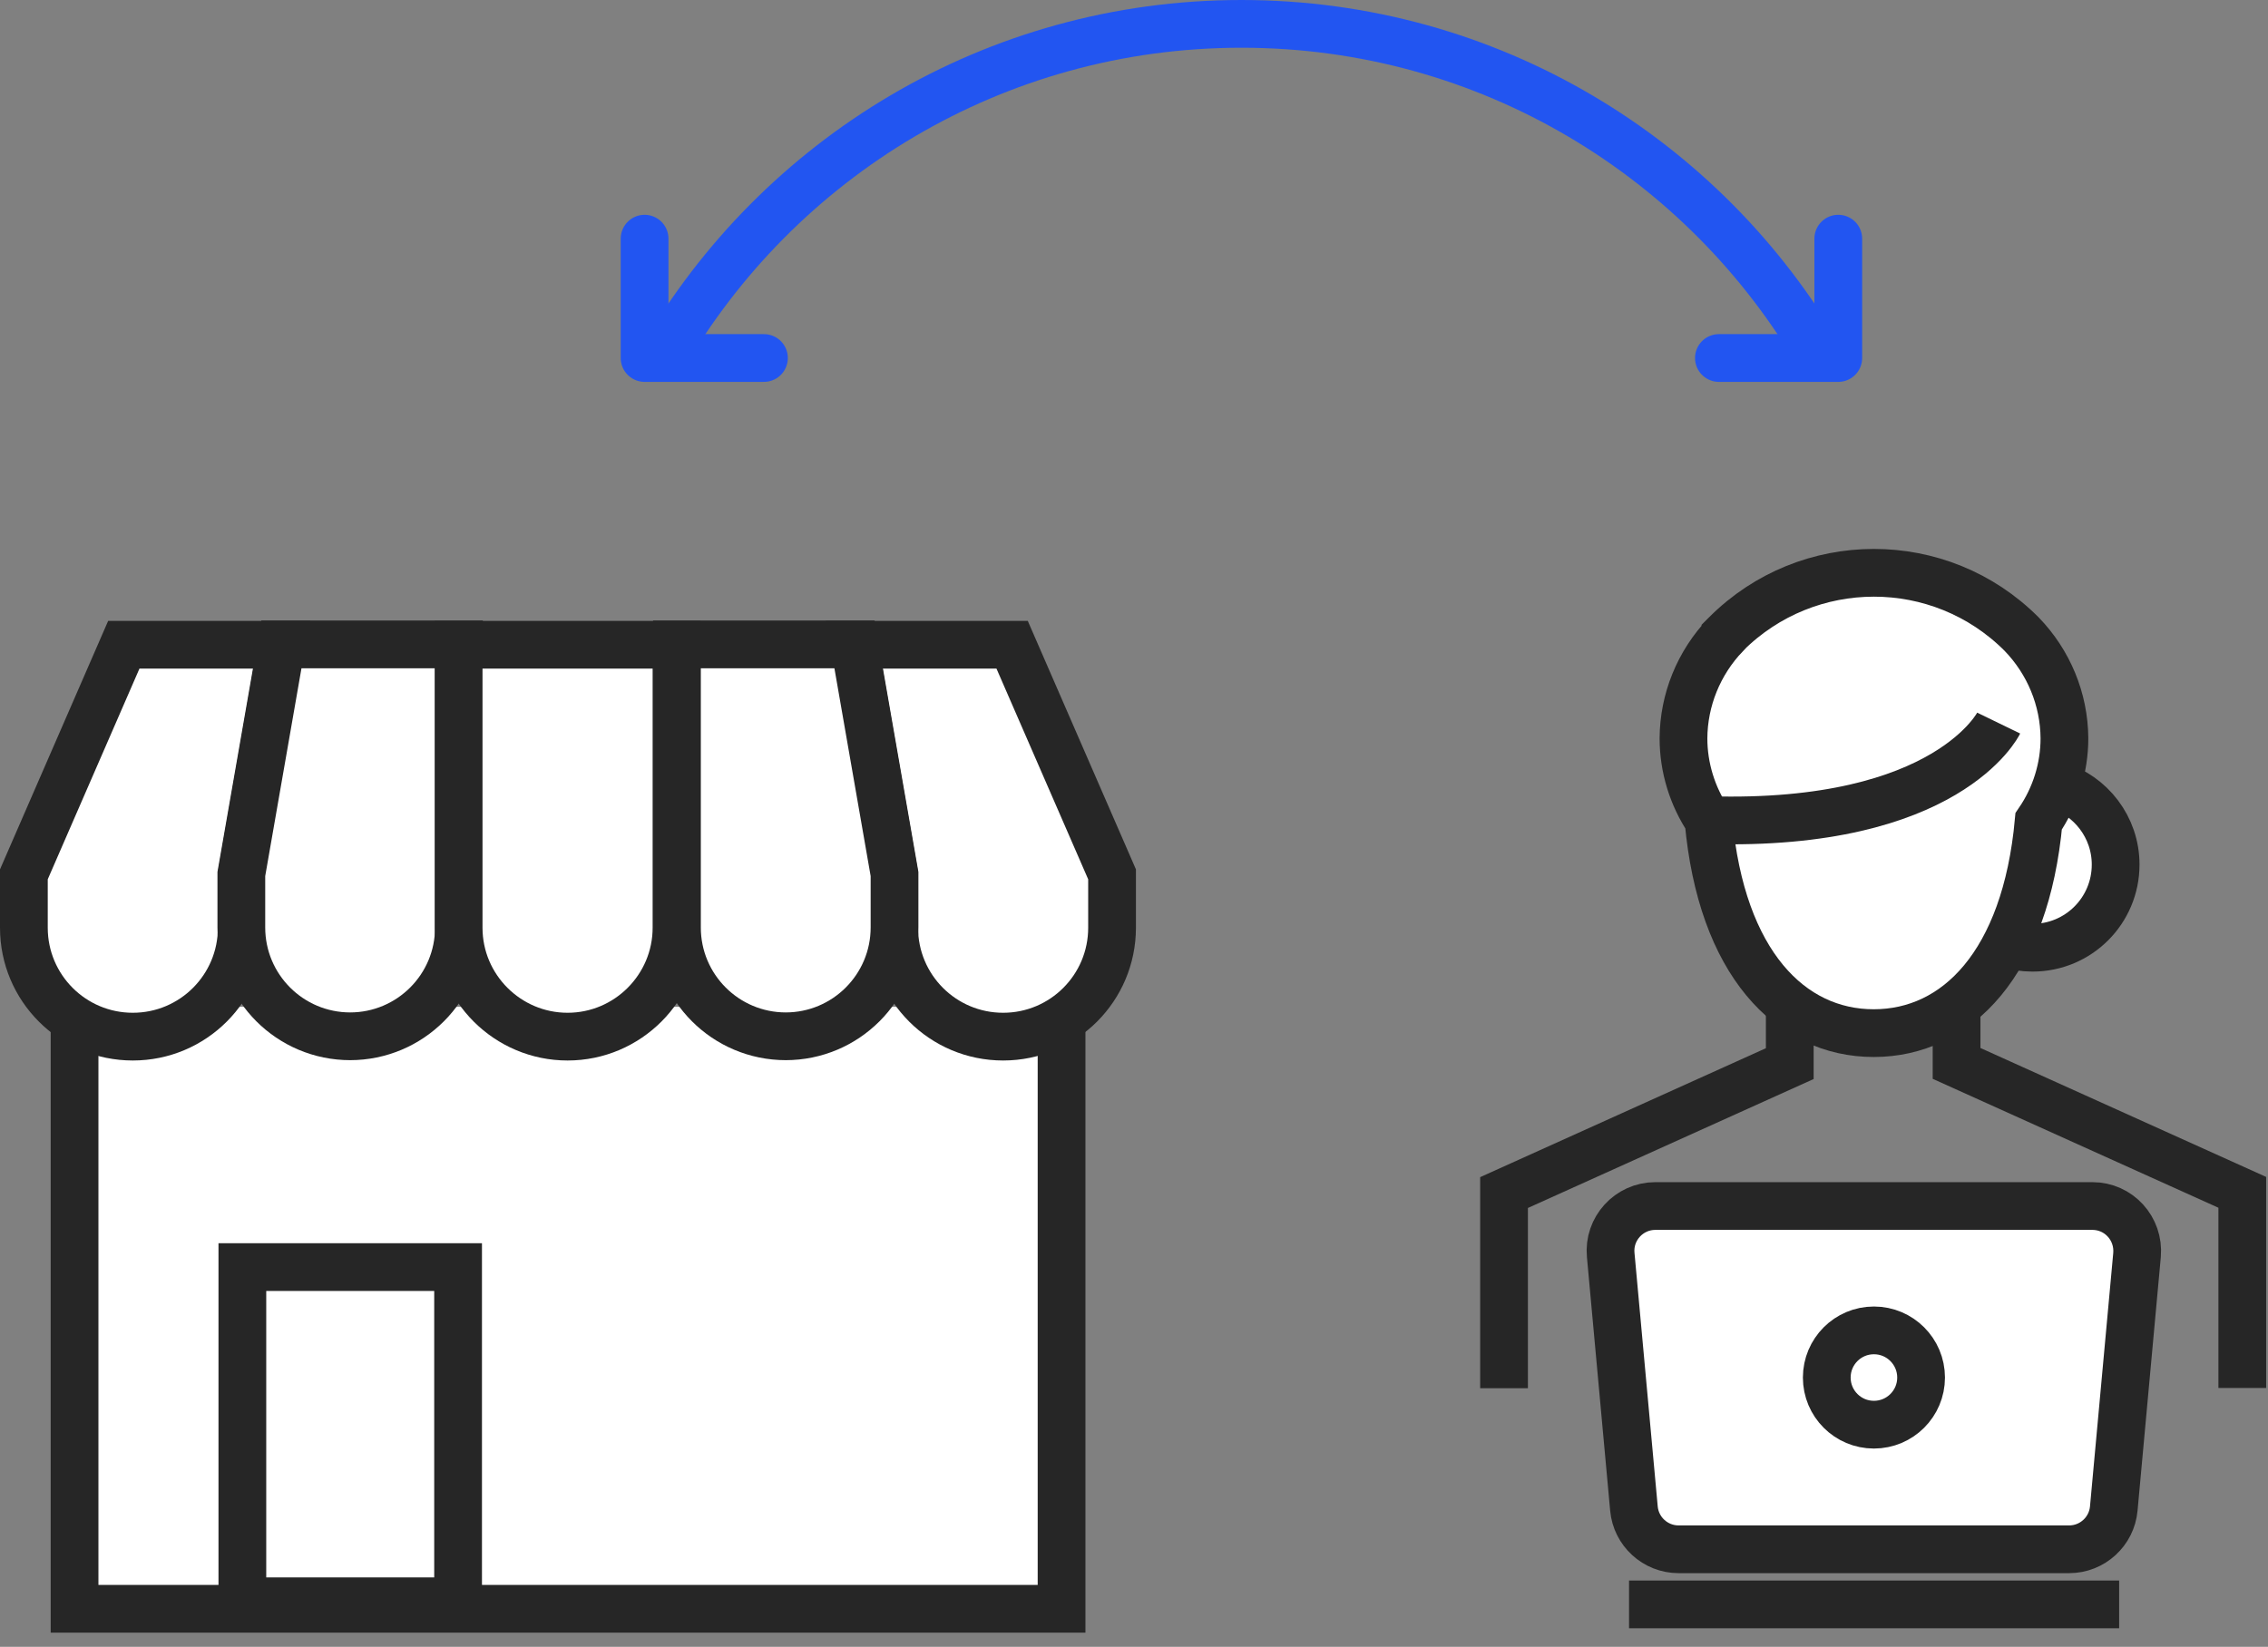
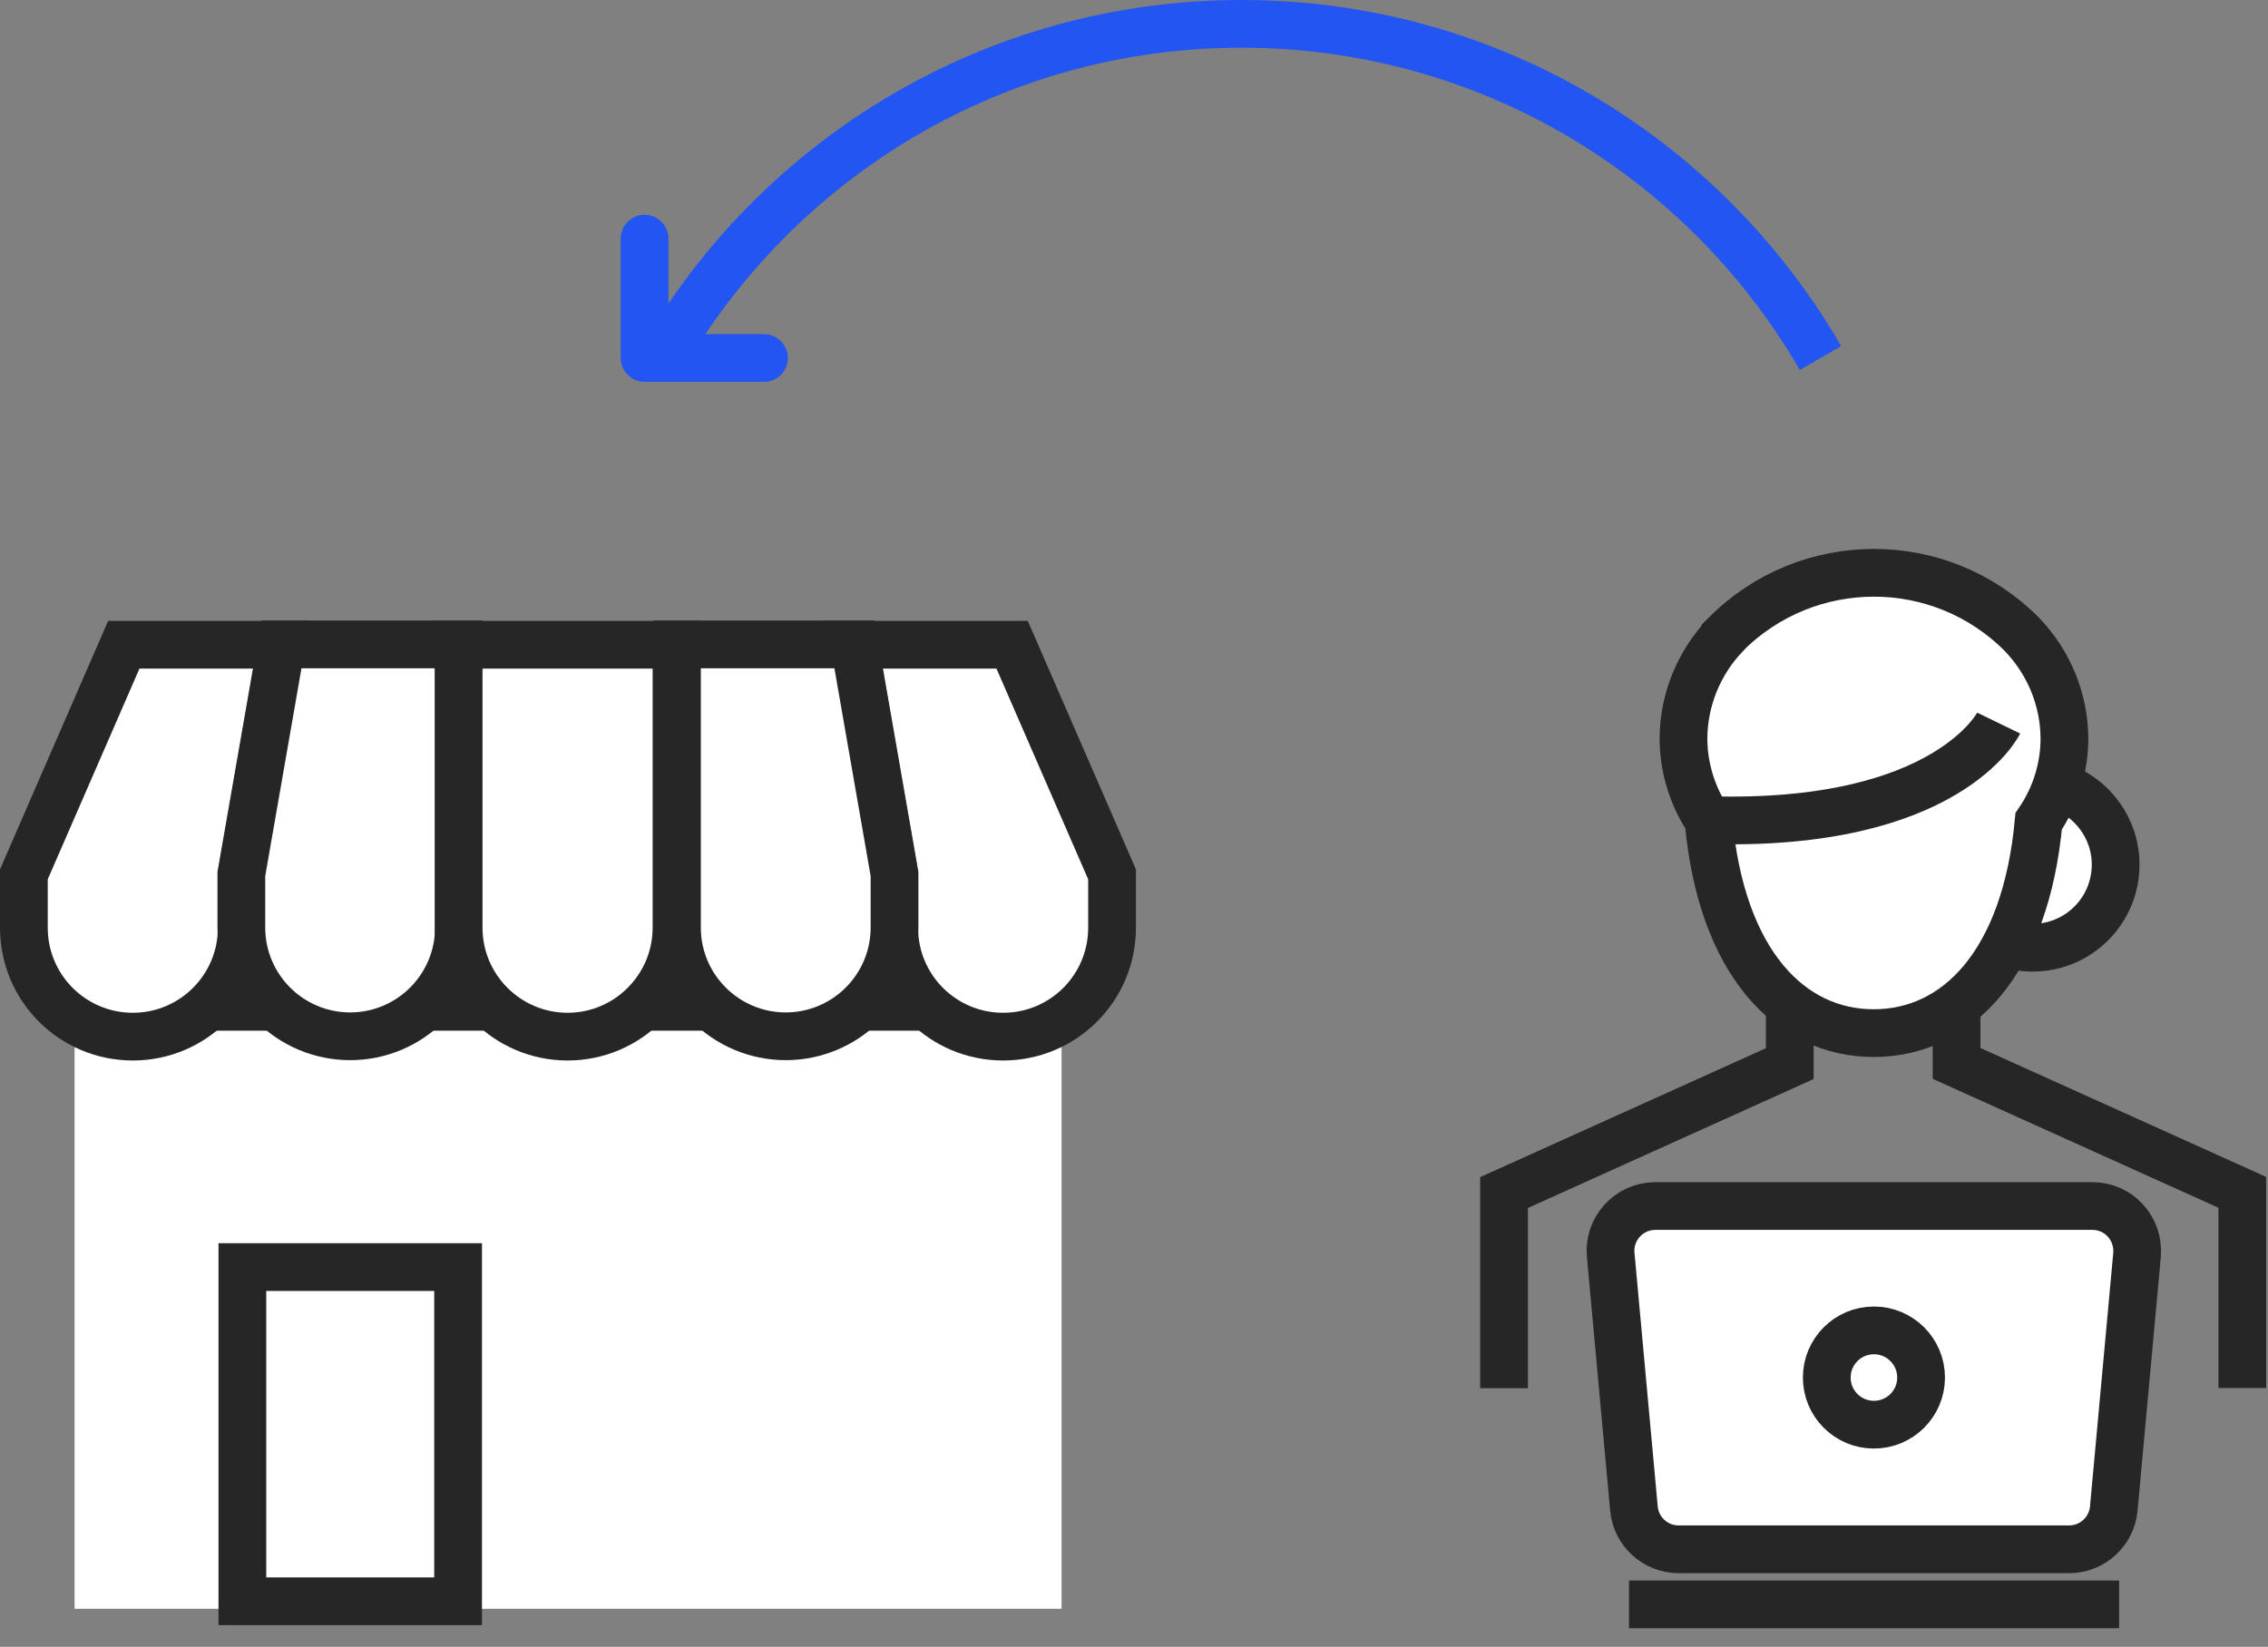
<svg xmlns="http://www.w3.org/2000/svg" width="95" height="69" viewBox="0 0 95 69" fill="none">
  <rect x="0" y="0" width="95" height="69" fill="#808080" stroke="none" />
  <path d="M44.466 42.185V67.407H3.123V42.185" fill="white" />
-   <path d="M44.466 42.185V67.407H3.123V42.185" stroke="#262626" stroke-width="2" stroke-miterlimit="10" />
+   <path d="M44.466 42.185H3.123V42.185" stroke="#262626" stroke-width="2" stroke-miterlimit="10" />
  <path d="M19.188 53.09H10.152V67.092H19.188V53.09Z" stroke="#262626" stroke-width="2" stroke-miterlimit="10" />
  <path d="M5.186 27.014L1 36.634V38.87C1 41.393 3.041 43.434 5.563 43.434C8.085 43.434 10.127 41.393 10.127 38.87V36.634L11.804 27.014H5.186Z" fill="white" stroke="#262626" stroke-width="2" stroke-miterlimit="10" />
  <path d="M14.673 43.42C12.15 43.42 10.109 41.379 10.109 38.857V36.621L11.787 27H19.223V38.857C19.223 41.379 17.182 43.42 14.66 43.42H14.673Z" fill="white" stroke="#262626" stroke-width="2" stroke-miterlimit="10" />
  <path d="M42.395 27.014L46.581 36.634V38.87C46.581 41.393 44.54 43.434 42.018 43.434C39.496 43.434 37.455 41.393 37.455 38.87V36.634L35.777 27.014H42.382H42.395Z" fill="white" stroke="#262626" stroke-width="2" stroke-miterlimit="10" />
  <path d="M32.906 43.42C35.428 43.42 37.469 41.379 37.469 38.857V36.621L35.792 27H28.355V38.857C28.355 41.379 30.397 43.42 32.919 43.42H32.906Z" fill="white" stroke="#262626" stroke-width="2" stroke-miterlimit="10" />
  <path d="M19.224 27.014H28.337V38.87C28.337 41.38 26.296 43.434 23.774 43.434C21.265 43.434 19.211 41.393 19.211 38.87V27.014H19.224Z" fill="white" stroke="#262626" stroke-width="2" stroke-miterlimit="10" />
  <path d="M81.955 42.113V44.556L93.923 49.958V58.156" stroke="#262626" stroke-width="2" stroke-miterlimit="10" />
  <path d="M74.968 42.084V44.565L63 49.967V58.165" stroke="#262626" stroke-width="2" stroke-miterlimit="10" />
  <path d="M86.147 32.895C87.578 33.334 88.618 34.66 88.618 36.225C88.618 38.153 87.063 39.709 85.135 39.709C84.753 39.709 84.39 39.651 84.047 39.537" fill="white" />
  <path d="M86.147 32.895C87.578 33.334 88.618 34.66 88.618 36.225C88.618 38.153 87.063 39.709 85.135 39.709C84.753 39.709 84.39 39.651 84.047 39.537" stroke="#262626" stroke-width="2" stroke-miterlimit="10" />
  <path d="M72.272 26.595C72.272 26.595 72.291 26.576 72.3 26.566C75.717 23.149 81.262 23.14 84.678 26.566C85.814 27.74 86.463 29.296 86.473 30.937C86.473 32.178 86.091 33.39 85.394 34.411C84.85 40.357 81.968 43.287 78.485 43.287C74.992 43.287 72.1 40.338 71.565 34.373C70.888 33.361 70.516 32.159 70.516 30.937C70.525 29.324 71.155 27.778 72.272 26.604V26.595Z" fill="white" stroke="#262626" stroke-width="2" stroke-miterlimit="10" />
  <path d="M71.561 34.362C81.601 34.658 83.719 30.297 83.719 30.297" stroke="#262626" stroke-width="2" stroke-miterlimit="10" />
  <path d="M86.679 64.914H70.312C69.338 64.914 68.527 64.169 68.441 63.205L67.468 52.583C67.363 51.486 68.231 50.531 69.338 50.531H87.643C88.75 50.531 89.609 51.476 89.514 52.583L88.54 63.205C88.454 64.169 87.643 64.914 86.67 64.914H86.679Z" fill="white" stroke="#262626" stroke-width="2" stroke-miterlimit="10" />
  <path d="M78.493 59.693C79.584 59.693 80.469 58.809 80.469 57.718C80.469 56.627 79.584 55.742 78.493 55.742C77.402 55.742 76.518 56.627 76.518 57.718C76.518 58.809 77.402 59.693 78.493 59.693Z" stroke="#262626" stroke-width="2" stroke-miterlimit="10" />
  <path d="M68.236 67.223H88.765" stroke="#262626" stroke-width="2" stroke-miterlimit="10" />
  <path d="M76.254 15C71.413 6.631 62.364 1 52 1C41.636 1 32.587 6.631 27.746 15" stroke="#2255F1" stroke-width="2" />
  <path d="M27 10V15H32" stroke="#2255F1" stroke-width="2" stroke-linecap="round" stroke-linejoin="round" />
-   <path d="M77 10V15H72" stroke="#2255F1" stroke-width="2" stroke-linecap="round" stroke-linejoin="round" />
</svg>